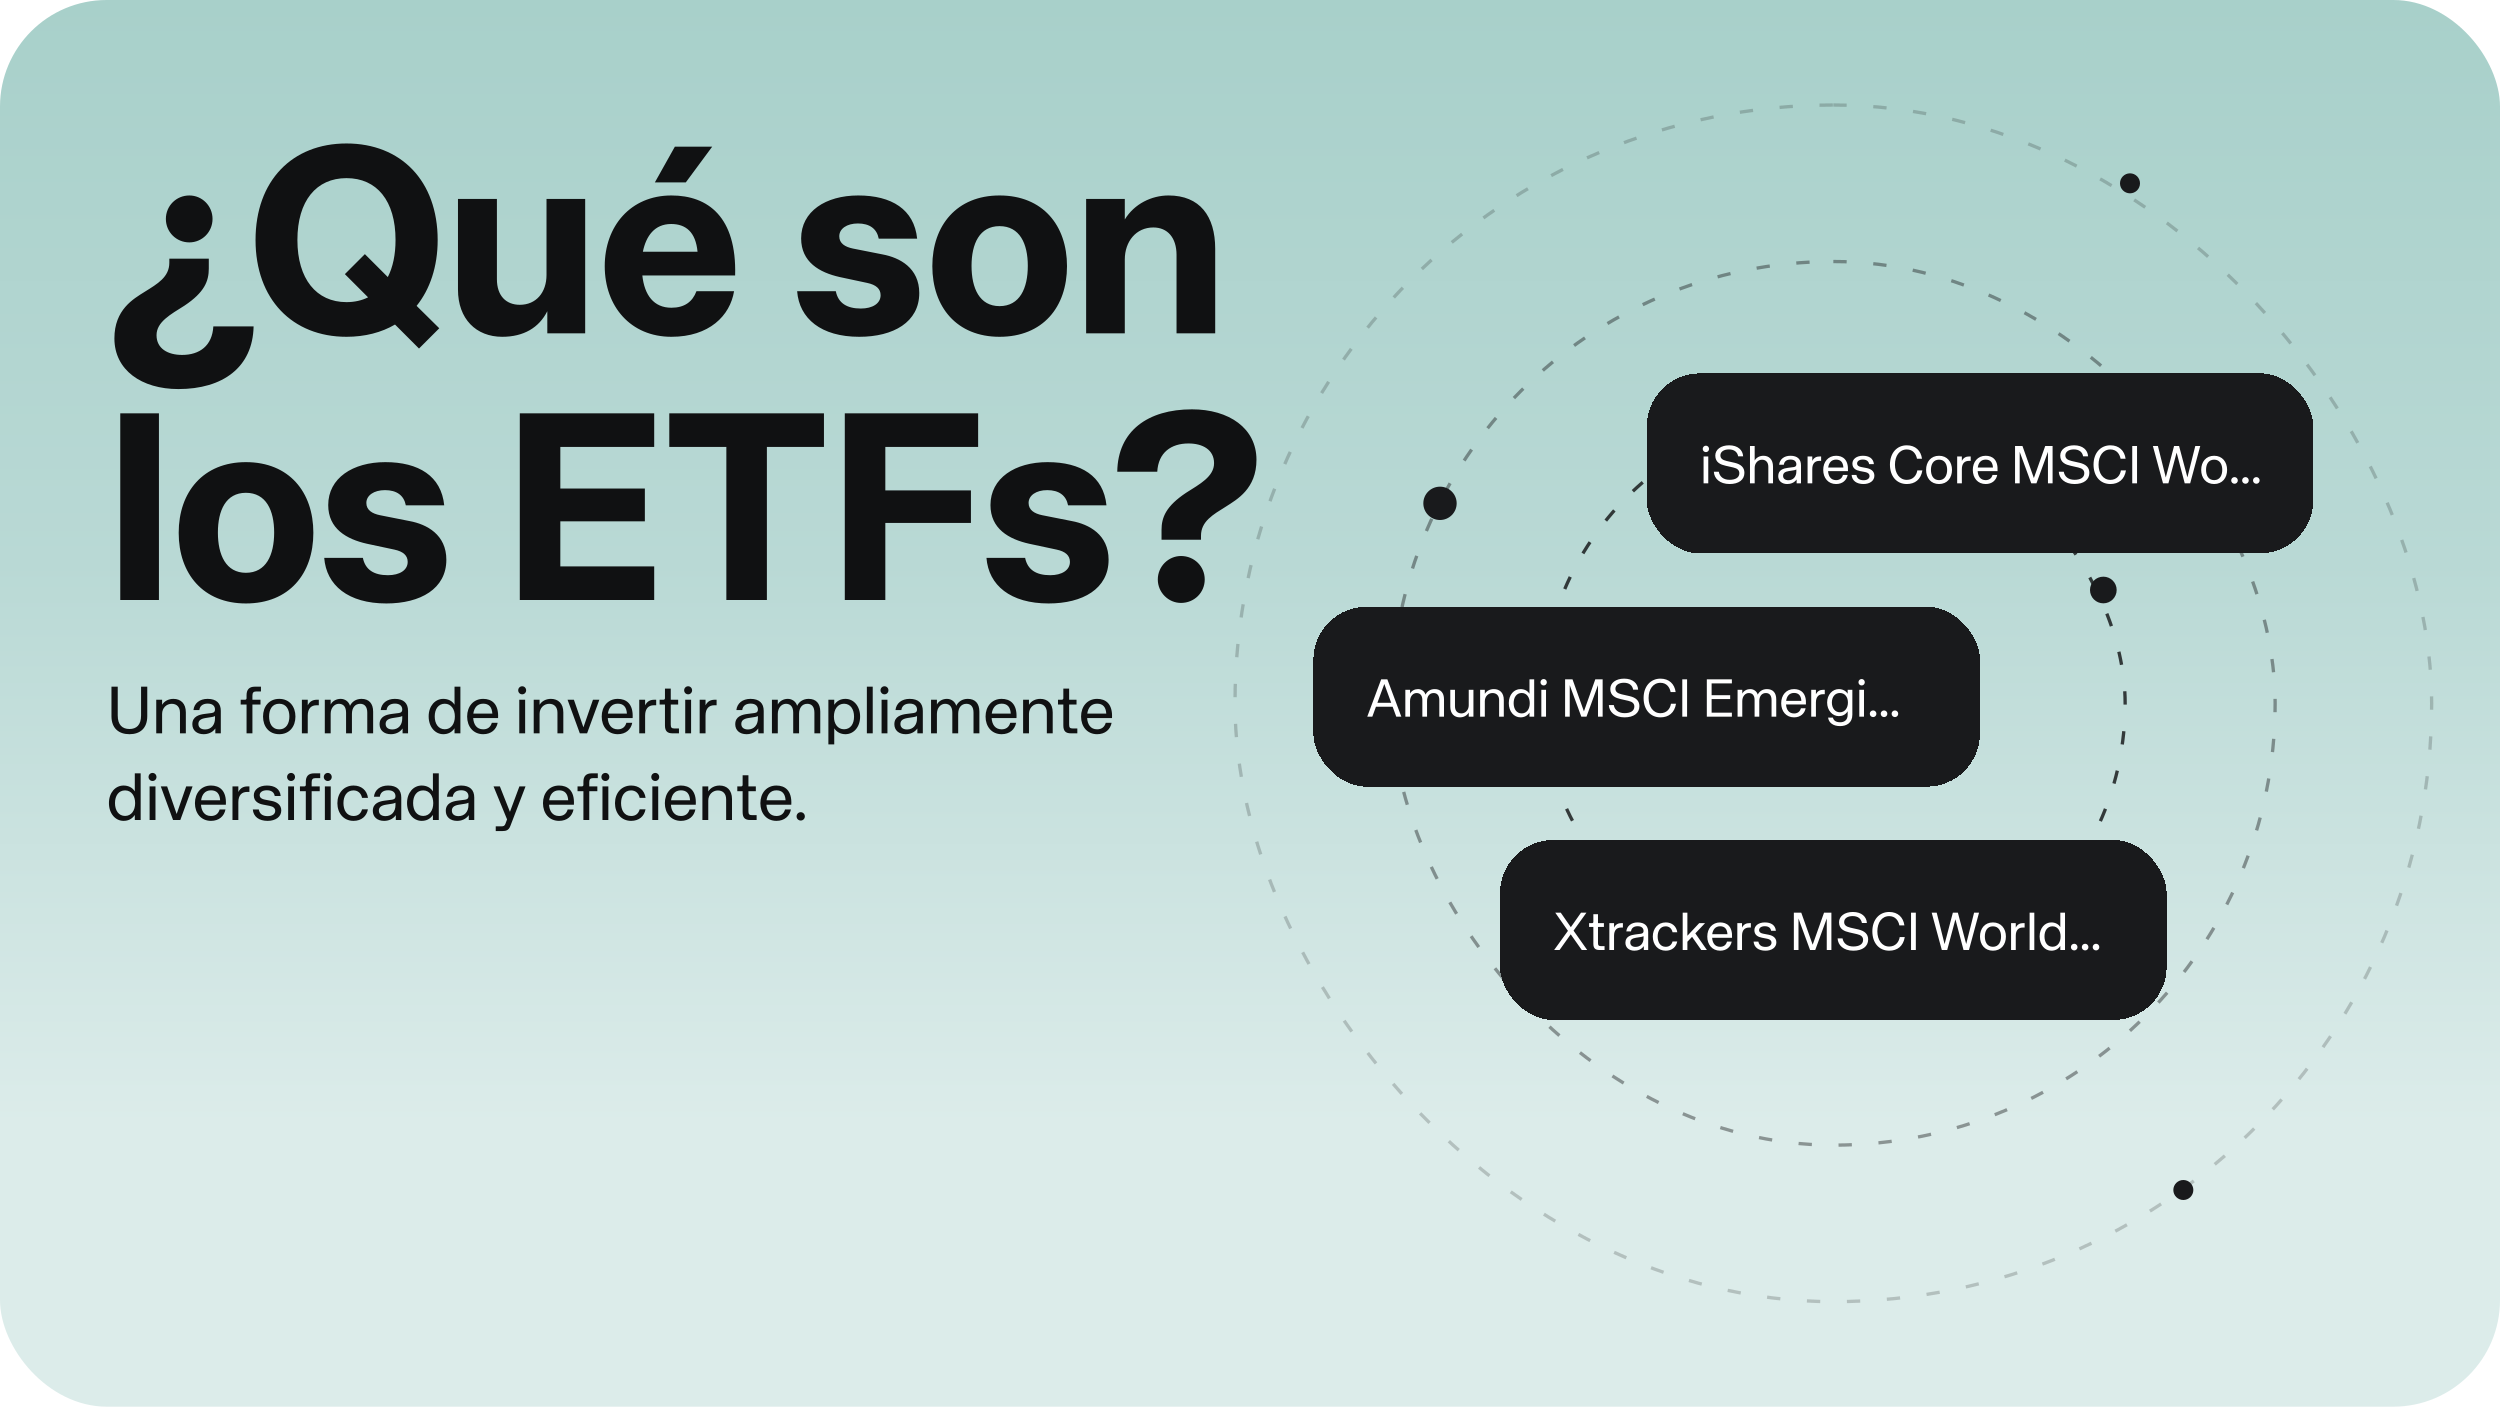
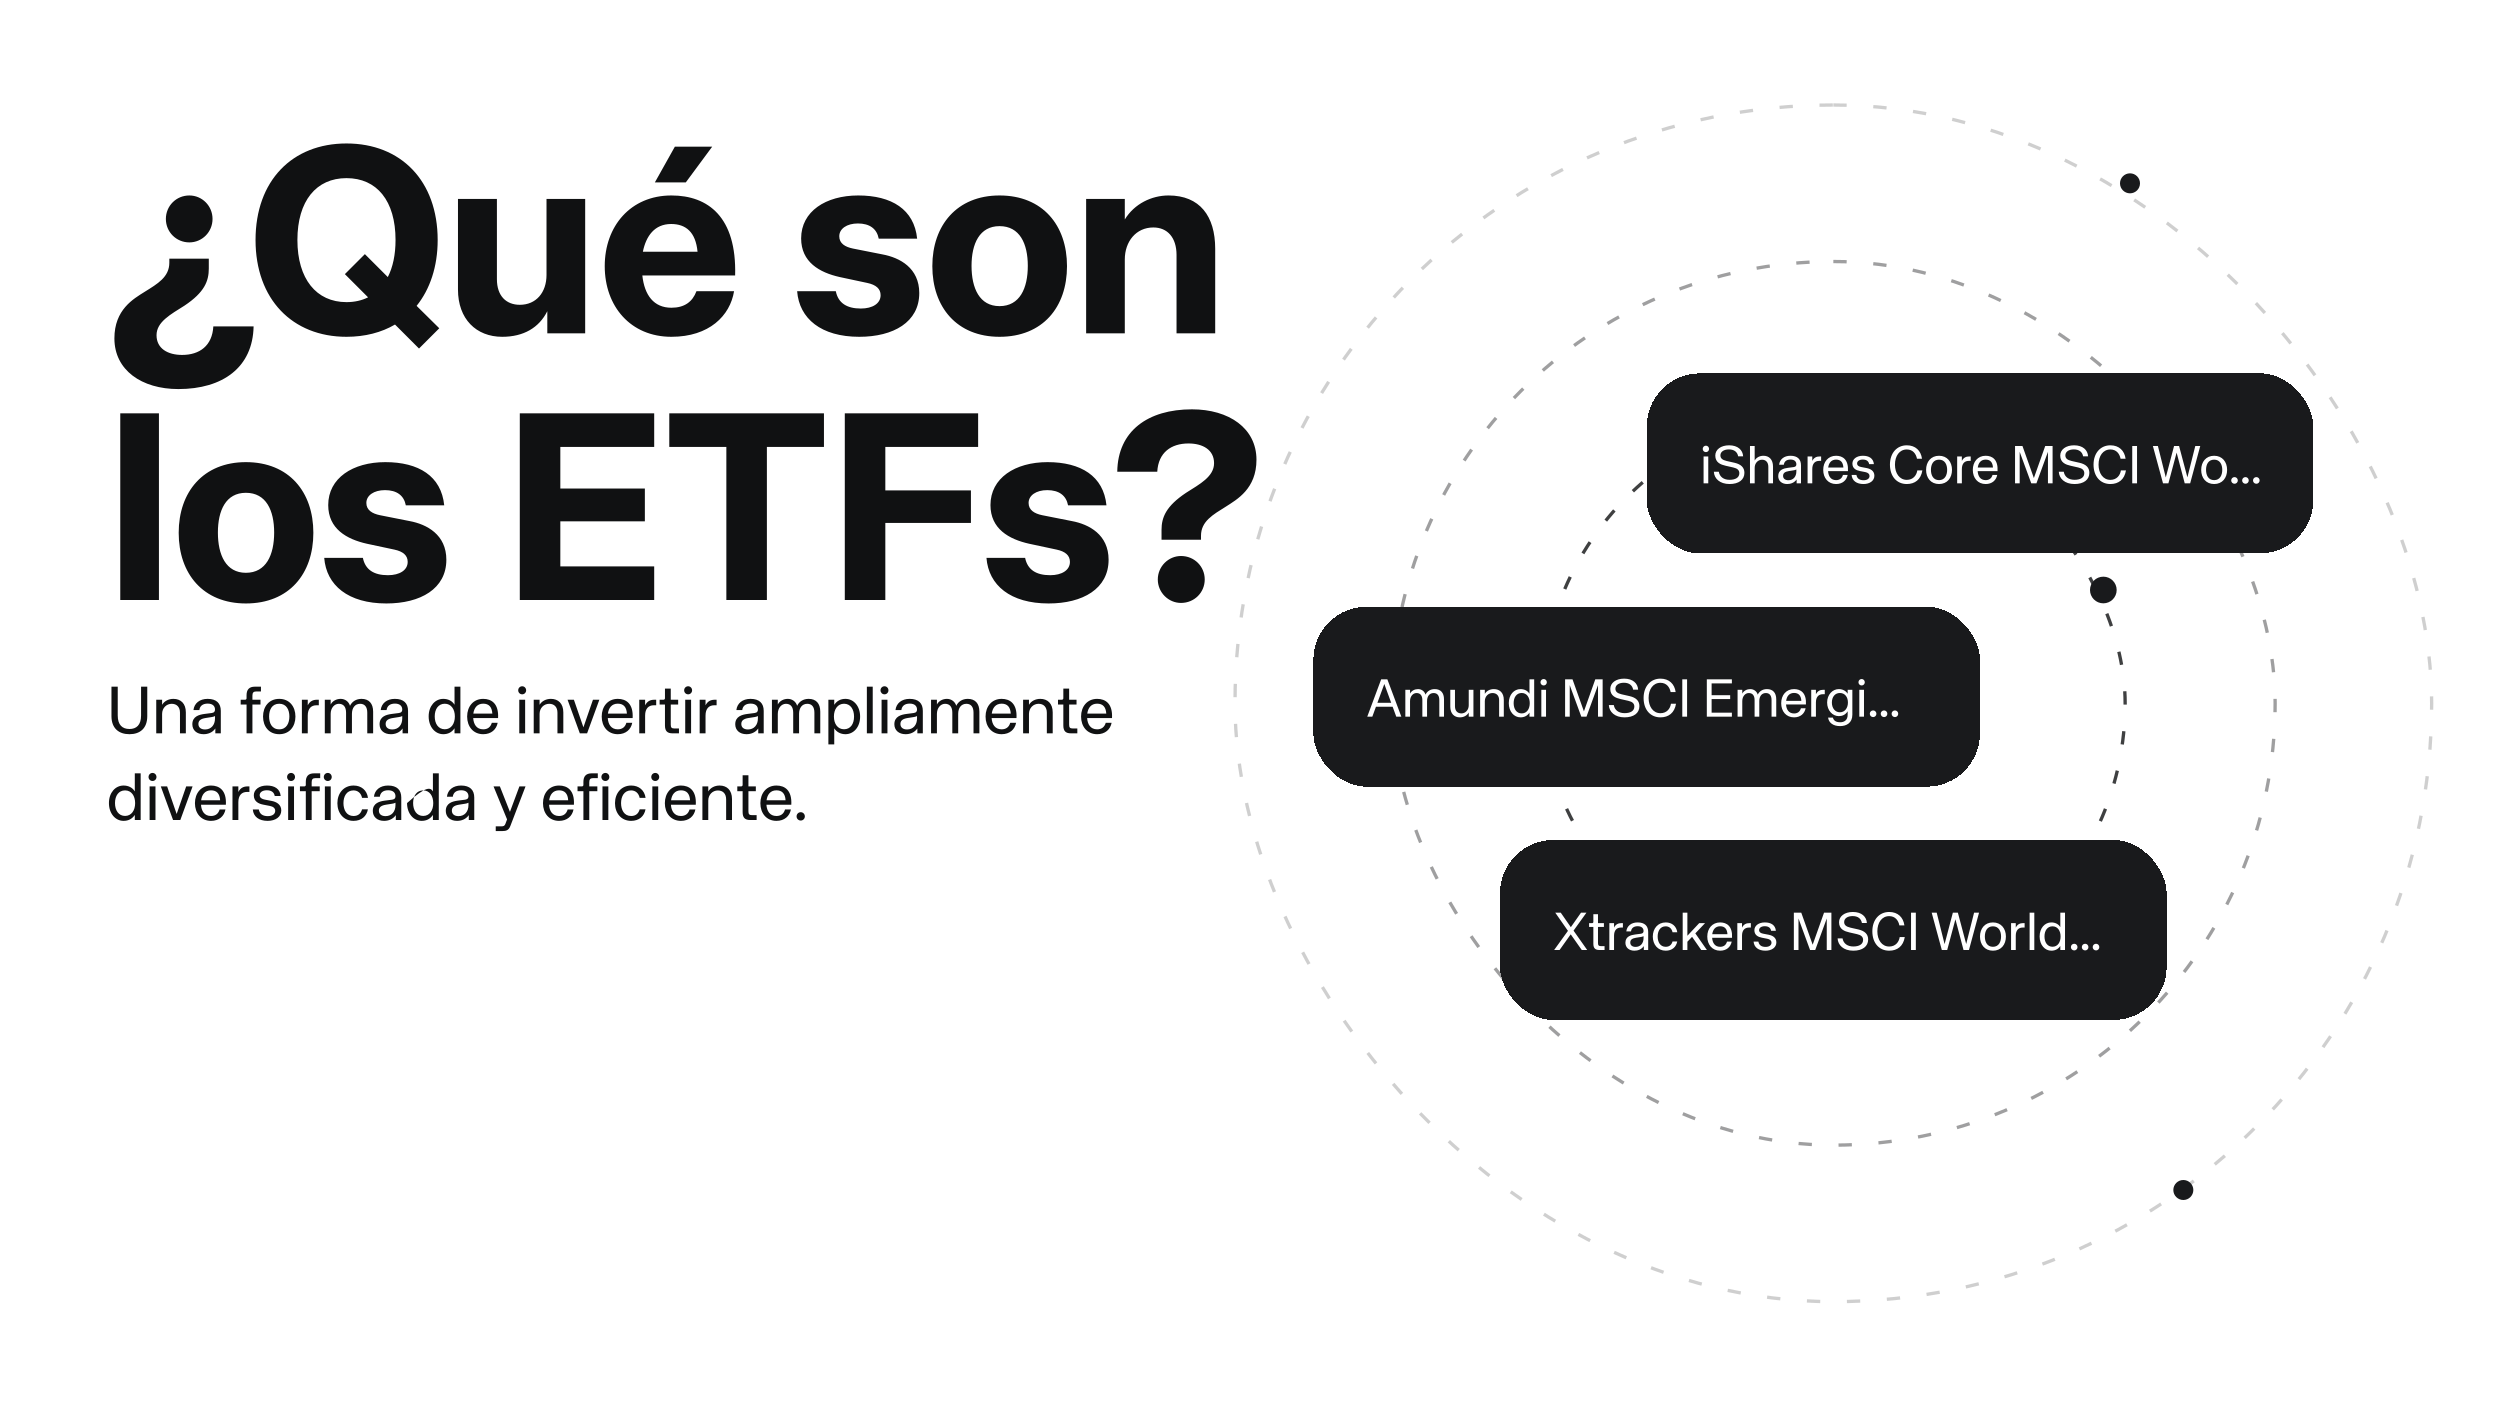
<svg xmlns="http://www.w3.org/2000/svg" width="750" height="422" viewBox="0 0 750 422" fill="none">
-   <rect width="750" height="422" rx="32" fill="url(#paint0_linear_346_12560)" />
  <path d="M53.52 116.72C42.48 116.72 34.32 111.04 34.32 101.52C34.32 92.88 40 89.68 43.44 87.52C47.28 85.12 50.8 83.12 50.8 78.8V77.6H62.64V80.56C62.64 84.32 61.36 87.68 55.36 91.68C51.2 94.32 46.96 96.56 46.96 100.56C46.96 104.56 50.32 106.48 54.64 106.48C59.84 106.48 63.68 103.76 64 97.92H76.08C75.84 110.24 66.8 116.72 53.52 116.72ZM56.8 72.72C52.88 72.72 49.76 69.6 49.76 65.68C49.76 61.76 52.88 58.64 56.8 58.64C60.64 58.64 63.76 61.76 63.76 65.68C63.76 69.6 60.64 72.72 56.8 72.72ZM103.942 101.04C87.702 101.04 76.662 89.76 76.662 72C76.662 54.16 87.702 43.04 103.942 43.04C120.262 43.04 131.302 54.24 131.302 72C131.302 80 128.982 86.8 124.982 91.76L131.782 98.48L125.702 104.56L118.502 97.36C114.422 99.76 109.462 101.04 103.942 101.04ZM103.942 90.64C106.342 90.64 108.502 90.16 110.422 89.2L103.462 82.24L109.462 76.24L116.342 83.12C117.862 80.16 118.662 76.4 118.662 72C118.662 60.24 113.062 53.44 103.942 53.44C94.902 53.44 89.222 60.24 89.222 72C89.222 83.68 94.902 90.64 103.942 90.64ZM150.673 101.04C142.833 101.04 137.393 95.68 137.393 86.88V59.68H149.073V83.76C149.073 88.8 151.873 91.44 155.953 91.44C160.833 91.44 163.953 87.76 163.953 82.48V59.68H175.553V100H164.193V93.36C161.713 98.32 157.073 101.04 150.673 101.04ZM201.42 101.04C189.18 101.04 181.42 91.92 181.42 79.84C181.42 67.84 189.18 58.64 201.42 58.64C212.46 58.64 221.02 65.12 220.54 82.64H192.7C193.34 88.56 196.14 92.32 201.42 92.32C205.34 92.32 207.74 90.56 208.94 87.36H220.22C219.02 94.72 212.78 101.04 201.42 101.04ZM209.26 75.52C208.7 69.6 205.74 67.2 201.34 67.2C196.38 67.2 193.82 70.8 192.86 75.52H209.26ZM196.46 54.72L202.46 44H213.66L205.74 54.72H196.46ZM257.781 101.04C246.341 101.04 239.781 95.6 239.141 87.36H250.741C251.461 90.96 254.101 92.56 258.261 92.56C261.781 92.56 264.181 91.04 264.181 88.56C264.181 86.64 262.821 85.44 260.181 84.88L251.941 83.12C245.861 81.76 240.341 78.64 240.341 71.52C240.341 63.44 247.701 58.64 257.461 58.64C267.461 58.64 274.261 62.8 275.141 71.6H263.621C263.061 68.64 260.901 67.04 257.381 67.04C254.021 67.04 251.781 68.64 251.781 70.88C251.781 73.04 253.541 74.08 255.861 74.56L264.741 76.32C269.941 77.28 275.781 80.4 275.781 87.92C275.781 96.64 268.021 101.04 257.781 101.04ZM299.861 101.04C287.061 101.04 279.701 92.16 279.701 79.84C279.701 67.6 287.061 58.64 299.861 58.64C312.821 58.64 320.101 67.6 320.101 79.84C320.101 92.16 312.821 101.04 299.861 101.04ZM299.861 91.84C305.941 91.84 308.341 86.48 308.341 79.76C308.341 73.12 305.941 67.84 299.861 67.84C293.861 67.84 291.461 73.12 291.461 79.76C291.461 86.48 293.861 91.84 299.861 91.84ZM325.84 100V59.68H337.44V65.84C340.32 61.12 345.52 58.64 350.56 58.64C359.92 58.64 364.56 64.8 364.56 74.64V100H352.96V76.48C352.96 71.28 350.24 68.24 346 68.24C340.8 68.24 337.44 72.48 337.44 77.84V100H325.84ZM36.08 180V124H47.68V180H36.08ZM73.767 181.04C60.968 181.04 53.608 172.16 53.608 159.84C53.608 147.6 60.968 138.64 73.767 138.64C86.728 138.64 94.007 147.6 94.007 159.84C94.007 172.16 86.728 181.04 73.767 181.04ZM73.767 171.84C79.847 171.84 82.248 166.48 82.248 159.76C82.248 153.12 79.847 147.84 73.767 147.84C67.767 147.84 65.368 153.12 65.368 159.76C65.368 166.48 67.767 171.84 73.767 171.84ZM115.906 181.04C104.466 181.04 97.906 175.6 97.266 167.36H108.866C109.586 170.96 112.226 172.56 116.386 172.56C119.906 172.56 122.306 171.04 122.306 168.56C122.306 166.64 120.946 165.44 118.306 164.88L110.066 163.12C103.986 161.76 98.466 158.64 98.466 151.52C98.466 143.44 105.826 138.64 115.586 138.64C125.586 138.64 132.386 142.8 133.266 151.6H121.746C121.186 148.64 119.026 147.04 115.506 147.04C112.146 147.04 109.906 148.64 109.906 150.88C109.906 153.04 111.666 154.08 113.986 154.56L122.866 156.32C128.066 157.28 133.906 160.4 133.906 167.92C133.906 176.64 126.146 181.04 115.906 181.04ZM155.939 180V124H196.259V134.08H168.099V146.56H193.459V156.4H168.099V169.92H196.259V180H155.939ZM217.906 180V134.08H200.786V124H247.186V134.08H230.066V180H217.906ZM253.439 180V124H293.439V134.08H265.599V147.12H291.279V156.88H265.599V180H253.439ZM314.578 181.04C303.138 181.04 296.578 175.6 295.938 167.36H307.538C308.258 170.96 310.898 172.56 315.058 172.56C318.578 172.56 320.978 171.04 320.978 168.56C320.978 166.64 319.618 165.44 316.978 164.88L308.738 163.12C302.658 161.76 297.138 158.64 297.138 151.52C297.138 143.44 304.498 138.64 314.258 138.64C324.258 138.64 331.058 142.8 331.938 151.6H320.418C319.858 148.64 317.698 147.04 314.178 147.04C310.818 147.04 308.578 148.64 308.578 150.88C308.578 153.04 310.338 154.08 312.658 154.56L321.538 156.32C326.738 157.28 332.578 160.4 332.578 167.92C332.578 176.64 324.818 181.04 314.578 181.04ZM348.459 158.96C348.459 155.2 349.819 151.84 355.819 147.84C359.979 145.2 364.219 142.96 364.219 138.96C364.219 134.96 360.859 133.04 356.539 133.04C351.339 133.04 347.499 135.76 347.179 141.52H335.179C335.339 129.28 344.379 122.8 357.579 122.8C368.699 122.8 376.939 128.48 376.939 137.92C376.939 146.64 371.099 149.84 367.739 152C363.899 154.4 360.299 156.4 360.299 160.72V161.92H348.459V158.96ZM354.299 180.88C350.539 180.88 347.339 177.76 347.339 173.84C347.339 169.92 350.539 166.8 354.299 166.8C358.299 166.8 361.419 169.92 361.419 173.84C361.419 177.76 358.299 180.88 354.299 180.88Z" fill="#101112" />
-   <path d="M38.84 220.26C35.64 220.26 33.44 218.5 33.44 214.84V206H35.32V214.64C35.32 217.52 36.74 218.7 38.84 218.7C40.92 218.7 42.32 217.52 42.32 214.64V206H44.18V214.84C44.18 218.5 42.02 220.26 38.84 220.26ZM46.873 220V209.92H48.633V211.44C49.293 210.32 50.573 209.66 52.033 209.66C54.213 209.66 55.753 211.04 55.753 213.72V220H53.993V213.82C53.993 212.06 52.993 211.14 51.513 211.14C49.933 211.14 48.633 212.4 48.633 214.18V220H46.873ZM61.081 220.26C59.021 220.26 57.701 219.06 57.701 217.28C57.701 214.92 59.721 214.4 61.361 214.18L63.541 213.9C64.341 213.78 64.501 213.32 64.501 212.86C64.501 211.88 63.841 211.08 62.321 211.08C60.821 211.08 59.961 211.78 59.801 213.02H58.041C58.261 211 59.881 209.66 62.281 209.66C64.961 209.66 66.241 211 66.241 213.26V220H64.601V218.54C63.721 219.82 62.321 220.26 61.081 220.26ZM61.521 218.84C63.321 218.84 64.501 217.52 64.501 215.54V214.82C64.161 215 63.821 215.06 63.481 215.12L61.701 215.4C60.181 215.64 59.521 216.18 59.521 217.2C59.521 218.24 60.301 218.84 61.521 218.84ZM73.966 220V211.36H72.206V209.92H73.526C73.786 209.92 73.966 209.74 73.966 209.48V208.6C73.966 206.92 74.706 206 76.466 206H78.286V207.44H76.826C76.026 207.44 75.726 207.84 75.726 208.68V209.92H78.146V211.36H75.726V220H73.966ZM83.77 220.26C80.71 220.26 78.91 217.98 78.91 214.96C78.91 211.96 80.71 209.66 83.77 209.66C86.831 209.66 88.63 211.96 88.63 214.96C88.63 217.98 86.831 220.26 83.77 220.26ZM83.77 218.8C85.971 218.8 86.811 216.92 86.811 214.94C86.811 212.98 85.971 211.12 83.77 211.12C81.55 211.12 80.731 212.98 80.731 214.94C80.731 216.92 81.55 218.8 83.77 218.8ZM90.565 220V209.92H92.325V211.6C92.945 210.36 93.905 209.92 95.085 209.92H95.645V211.58H94.945C93.345 211.58 92.325 212.58 92.325 214.66V220H90.565ZM97.44 220V209.92H99.2V211.36C99.76 210.24 101 209.66 102.2 209.66C103.52 209.66 104.64 210.48 105 211.74C105.58 210.52 106.78 209.66 108.46 209.66C110.66 209.66 111.94 211.02 111.94 213.5V220H110.18V213.8C110.18 212.04 109.4 211.14 108.04 211.14C106.48 211.14 105.58 212.38 105.58 214.16V220H103.82V213.8C103.82 212.04 103.02 211.14 101.64 211.14C100.32 211.14 99.2 212.38 99.2 214.16V220H97.44ZM117.253 220.26C115.193 220.26 113.873 219.06 113.873 217.28C113.873 214.92 115.893 214.4 117.533 214.18L119.713 213.9C120.513 213.78 120.673 213.32 120.673 212.86C120.673 211.88 120.013 211.08 118.493 211.08C116.993 211.08 116.133 211.78 115.973 213.02H114.213C114.433 211 116.053 209.66 118.453 209.66C121.133 209.66 122.413 211 122.413 213.26V220H120.773V218.54C119.893 219.82 118.493 220.26 117.253 220.26ZM117.693 218.84C119.493 218.84 120.673 217.52 120.673 215.54V214.82C120.333 215 119.993 215.06 119.653 215.12L117.873 215.4C116.353 215.64 115.693 216.18 115.693 217.2C115.693 218.24 116.473 218.84 117.693 218.84ZM132.978 220.26C130.558 220.26 128.598 218.1 128.598 214.92C128.598 211.76 130.558 209.66 132.978 209.66C134.418 209.66 135.658 210.26 136.358 211.42V206H138.118V220H136.358V218.48C135.558 219.68 134.418 220.26 132.978 220.26ZM133.438 218.78C135.338 218.78 136.458 217.14 136.458 214.94C136.458 212.76 135.338 211.12 133.438 211.12C131.518 211.12 130.418 212.72 130.418 214.92C130.418 217.14 131.518 218.78 133.438 218.78ZM144.961 220.26C142.001 220.26 140.141 218 140.141 214.96C140.141 211.94 142.001 209.66 144.961 209.66C147.461 209.66 149.661 211.08 149.421 215.42H141.961C142.081 217.26 142.941 218.8 144.961 218.8C146.301 218.8 147.181 218.12 147.541 216.84H149.301C148.921 218.84 147.381 220.26 144.961 220.26ZM147.701 214.08C147.581 212.06 146.641 211.1 144.961 211.1C143.121 211.1 142.221 212.42 142.001 214.08H147.701ZM155.781 220V209.92H157.541V220H155.781ZM156.661 208.3C155.981 208.3 155.461 207.76 155.461 207.1C155.461 206.42 155.981 205.88 156.661 205.88C157.321 205.88 157.841 206.42 157.841 207.1C157.841 207.76 157.321 208.3 156.661 208.3ZM160.115 220V209.92H161.875V211.44C162.535 210.32 163.815 209.66 165.275 209.66C167.455 209.66 168.995 211.04 168.995 213.72V220H167.235V213.82C167.235 212.06 166.235 211.14 164.755 211.14C163.175 211.14 161.875 212.4 161.875 214.18V220H160.115ZM173.948 220L170.268 209.92H172.168L175.028 218.2L177.888 209.92H179.808L176.128 220H173.948ZM185.332 220.26C182.372 220.26 180.512 218 180.512 214.96C180.512 211.94 182.372 209.66 185.332 209.66C187.832 209.66 190.032 211.08 189.792 215.42H182.332C182.452 217.26 183.312 218.8 185.332 218.8C186.672 218.8 187.552 218.12 187.912 216.84H189.672C189.292 218.84 187.752 220.26 185.332 220.26ZM188.072 214.08C187.952 212.06 187.012 211.1 185.332 211.1C183.492 211.1 182.592 212.42 182.372 214.08H188.072ZM191.776 220V209.92H193.536V211.6C194.156 210.36 195.116 209.92 196.296 209.92H196.856V211.58H196.156C194.556 211.58 193.536 212.58 193.536 214.66V220H191.776ZM201.748 220C200.208 220 199.488 219.34 199.488 217.64V211.36H197.888V209.92H199.028C199.308 209.92 199.488 209.74 199.488 209.48V206.58H201.228V209.92H203.448V211.36H201.228V217.38C201.228 218.24 201.468 218.54 202.268 218.54H203.688V220H201.748ZM205.567 220V209.92H207.327V220H205.567ZM206.447 208.3C205.767 208.3 205.247 207.76 205.247 207.1C205.247 206.42 205.767 205.88 206.447 205.88C207.107 205.88 207.627 206.42 207.627 207.1C207.627 207.76 207.107 208.3 206.447 208.3ZM209.901 220V209.92H211.661V211.6C212.281 210.36 213.241 209.92 214.421 209.92H214.981V211.58H214.281C212.681 211.58 211.661 212.58 211.661 214.66V220H209.901ZM223.953 220.26C221.893 220.26 220.573 219.06 220.573 217.28C220.573 214.92 222.593 214.4 224.233 214.18L226.413 213.9C227.213 213.78 227.373 213.32 227.373 212.86C227.373 211.88 226.713 211.08 225.193 211.08C223.693 211.08 222.833 211.78 222.673 213.02H220.913C221.132 211 222.752 209.66 225.153 209.66C227.833 209.66 229.113 211 229.113 213.26V220H227.473V218.54C226.593 219.82 225.193 220.26 223.953 220.26ZM224.393 218.84C226.193 218.84 227.373 217.52 227.373 215.54V214.82C227.033 215 226.693 215.06 226.353 215.12L224.573 215.4C223.053 215.64 222.393 216.18 222.393 217.2C222.393 218.24 223.173 218.84 224.393 218.84ZM231.58 220V209.92H233.34V211.36C233.9 210.24 235.14 209.66 236.34 209.66C237.66 209.66 238.78 210.48 239.14 211.74C239.72 210.52 240.92 209.66 242.6 209.66C244.8 209.66 246.08 211.02 246.08 213.5V220H244.32V213.8C244.32 212.04 243.54 211.14 242.18 211.14C240.62 211.14 239.72 212.38 239.72 214.16V220H237.96V213.8C237.96 212.04 237.16 211.14 235.78 211.14C234.46 211.14 233.34 212.38 233.34 214.16V220H231.58ZM248.514 223.32V209.92H250.274V211.44C251.094 210.22 252.234 209.66 253.634 209.66C256.094 209.66 258.034 211.82 258.034 214.98C258.034 218.14 256.094 220.26 253.634 220.26C252.234 220.26 250.994 219.64 250.274 218.5V223.32H248.514ZM253.214 218.78C255.134 218.78 256.214 217.2 256.214 214.98C256.214 212.78 255.134 211.12 253.214 211.12C251.314 211.12 250.174 212.78 250.174 214.96C250.174 217.16 251.314 218.78 253.214 218.78ZM260.059 220V206H261.819V220H260.059ZM264.473 220V209.92H266.233V220H264.473ZM265.353 208.3C264.673 208.3 264.153 207.76 264.153 207.1C264.153 206.42 264.673 205.88 265.353 205.88C266.013 205.88 266.533 206.42 266.533 207.1C266.533 207.76 266.013 208.3 265.353 208.3ZM271.687 220.26C269.627 220.26 268.307 219.06 268.307 217.28C268.307 214.92 270.327 214.4 271.967 214.18L274.147 213.9C274.947 213.78 275.107 213.32 275.107 212.86C275.107 211.88 274.447 211.08 272.927 211.08C271.427 211.08 270.567 211.78 270.407 213.02H268.647C268.867 211 270.487 209.66 272.887 209.66C275.567 209.66 276.847 211 276.847 213.26V220H275.207V218.54C274.327 219.82 272.927 220.26 271.687 220.26ZM272.127 218.84C273.927 218.84 275.107 217.52 275.107 215.54V214.82C274.767 215 274.427 215.06 274.087 215.12L272.307 215.4C270.787 215.64 270.127 216.18 270.127 217.2C270.127 218.24 270.907 218.84 272.127 218.84ZM279.315 220V209.92H281.075V211.36C281.635 210.24 282.875 209.66 284.075 209.66C285.395 209.66 286.515 210.48 286.875 211.74C287.455 210.52 288.655 209.66 290.335 209.66C292.535 209.66 293.815 211.02 293.815 213.5V220H292.055V213.8C292.055 212.04 291.275 211.14 289.915 211.14C288.355 211.14 287.455 212.38 287.455 214.16V220H285.695V213.8C285.695 212.04 284.895 211.14 283.515 211.14C282.195 211.14 281.075 212.38 281.075 214.16V220H279.315ZM300.488 220.26C297.528 220.26 295.668 218 295.668 214.96C295.668 211.94 297.528 209.66 300.488 209.66C302.988 209.66 305.188 211.08 304.948 215.42H297.488C297.608 217.26 298.468 218.8 300.488 218.8C301.828 218.8 302.708 218.12 303.068 216.84H304.828C304.448 218.84 302.908 220.26 300.488 220.26ZM303.228 214.08C303.108 212.06 302.168 211.1 300.488 211.1C298.648 211.1 297.748 212.42 297.528 214.08H303.228ZM306.932 220V209.92H308.692V211.44C309.352 210.32 310.632 209.66 312.092 209.66C314.272 209.66 315.812 211.04 315.812 213.72V220H314.052V213.82C314.052 212.06 313.052 211.14 311.572 211.14C309.992 211.14 308.692 212.4 308.692 214.18V220H306.932ZM321.26 220C319.72 220 319 219.34 319 217.64V211.36H317.4V209.92H318.54C318.82 209.92 319 209.74 319 209.48V206.58H320.74V209.92H322.96V211.36H320.74V217.38C320.74 218.24 320.98 218.54 321.78 218.54H323.2V220H321.26ZM329.141 220.26C326.181 220.26 324.321 218 324.321 214.96C324.321 211.94 326.181 209.66 329.141 209.66C331.641 209.66 333.841 211.08 333.601 215.42H326.141C326.261 217.26 327.121 218.8 329.141 218.8C330.481 218.8 331.361 218.12 331.721 216.84H333.481C333.101 218.84 331.561 220.26 329.141 220.26ZM331.881 214.08C331.761 212.06 330.821 211.1 329.141 211.1C327.301 211.1 326.401 212.42 326.181 214.08H331.881ZM37.06 246.26C34.64 246.26 32.68 244.1 32.68 240.92C32.68 237.76 34.64 235.66 37.06 235.66C38.5 235.66 39.74 236.26 40.44 237.42V232H42.2V246H40.44V244.48C39.64 245.68 38.5 246.26 37.06 246.26ZM37.52 244.78C39.42 244.78 40.54 243.14 40.54 240.94C40.54 238.76 39.42 237.12 37.52 237.12C35.6 237.12 34.5 238.72 34.5 240.92C34.5 243.14 35.6 244.78 37.52 244.78ZM44.883 246V235.92H46.643V246H44.883ZM45.763 234.3C45.083 234.3 44.563 233.76 44.563 233.1C44.563 232.42 45.083 231.88 45.763 231.88C46.423 231.88 46.943 232.42 46.943 233.1C46.943 233.76 46.423 234.3 45.763 234.3ZM51.917 246L48.237 235.92H50.137L52.997 244.2L55.857 235.92H57.777L54.097 246H51.917ZM63.301 246.26C60.341 246.26 58.481 244 58.481 240.96C58.481 237.94 60.341 235.66 63.301 235.66C65.801 235.66 68.001 237.08 67.761 241.42H60.301C60.421 243.26 61.281 244.8 63.301 244.8C64.641 244.8 65.521 244.12 65.881 242.84H67.641C67.261 244.84 65.721 246.26 63.301 246.26ZM66.041 240.08C65.921 238.06 64.981 237.1 63.301 237.1C61.461 237.1 60.561 238.42 60.341 240.08H66.041ZM69.744 246V235.92H71.504V237.6C72.124 236.36 73.084 235.92 74.264 235.92H74.824V237.58H74.124C72.524 237.58 71.504 238.58 71.504 240.66V246H69.744ZM80.303 246.26C77.663 246.26 76.023 245 75.843 242.84H77.643C77.883 244.18 78.783 244.84 80.343 244.84C81.703 244.84 82.563 244.22 82.563 243.24C82.563 242.5 82.003 241.98 80.963 241.78L79.003 241.4C77.543 241.12 76.143 240.44 76.143 238.58C76.143 236.92 77.703 235.66 80.063 235.66C82.343 235.66 84.003 236.62 84.203 238.8H82.423C82.223 237.68 81.403 237.08 80.043 237.08C78.763 237.08 77.903 237.68 77.903 238.54C77.903 239.36 78.603 239.72 79.423 239.88L81.503 240.28C82.943 240.56 84.383 241.34 84.383 243.14C84.383 245.02 82.703 246.26 80.303 246.26ZM86.445 246V235.92H88.206V246H86.445ZM87.326 234.3C86.645 234.3 86.126 233.76 86.126 233.1C86.126 232.42 86.645 231.88 87.326 231.88C87.986 231.88 88.505 232.42 88.505 233.1C88.505 233.76 87.986 234.3 87.326 234.3ZM91.74 246V237.36H89.98V235.92H91.299C91.559 235.92 91.74 235.74 91.74 235.48V234.6C91.74 232.92 92.48 232 94.24 232H96.059V233.44H94.6C93.799 233.44 93.499 233.84 93.499 234.68V235.92H95.919V237.36H93.499V246H91.74ZM97.46 246V235.92H99.219V246H97.46ZM98.34 234.3C97.659 234.3 97.139 233.76 97.139 233.1C97.139 232.42 97.659 231.88 98.34 231.88C98.999 231.88 99.519 232.42 99.519 233.1C99.519 233.76 98.999 234.3 98.34 234.3ZM106.055 246.26C103.115 246.26 101.215 243.98 101.215 240.96C101.215 237.96 103.115 235.66 106.075 235.66C108.395 235.66 110.075 237.06 110.395 239.36H108.615C108.335 237.96 107.355 237.12 106.055 237.12C103.955 237.12 103.035 238.94 103.035 240.94C103.035 242.96 103.955 244.8 106.055 244.8C107.375 244.8 108.255 244.12 108.615 242.8H110.375C109.995 244.86 108.455 246.26 106.055 246.26ZM115.222 246.26C113.162 246.26 111.842 245.06 111.842 243.28C111.842 240.92 113.862 240.4 115.502 240.18L117.682 239.9C118.482 239.78 118.642 239.32 118.642 238.86C118.642 237.88 117.982 237.08 116.462 237.08C114.962 237.08 114.102 237.78 113.942 239.02H112.182C112.402 237 114.022 235.66 116.422 235.66C119.102 235.66 120.382 237 120.382 239.26V246H118.742V244.54C117.862 245.82 116.462 246.26 115.222 246.26ZM115.662 244.84C117.462 244.84 118.642 243.52 118.642 241.54V240.82C118.302 241 117.962 241.06 117.622 241.12L115.842 241.4C114.322 241.64 113.662 242.18 113.662 243.2C113.662 244.24 114.442 244.84 115.662 244.84ZM126.494 246.26C124.074 246.26 122.114 244.1 122.114 240.92C122.114 237.76 124.074 235.66 126.494 235.66C127.934 235.66 129.174 236.26 129.874 237.42V232H131.634V246H129.874V244.48C129.074 245.68 127.934 246.26 126.494 246.26ZM126.954 244.78C128.854 244.78 129.974 243.14 129.974 240.94C129.974 238.76 128.854 237.12 126.954 237.12C125.034 237.12 123.934 238.72 123.934 240.92C123.934 243.14 125.034 244.78 126.954 244.78ZM137.117 246.26C135.057 246.26 133.737 245.06 133.737 243.28C133.737 240.92 135.757 240.4 137.397 240.18L139.577 239.9C140.377 239.78 140.537 239.32 140.537 238.86C140.537 237.88 139.877 237.08 138.357 237.08C136.857 237.08 135.997 237.78 135.837 239.02H134.077C134.297 237 135.917 235.66 138.317 235.66C140.997 235.66 142.277 237 142.277 239.26V246H140.637V244.54C139.757 245.82 138.357 246.26 137.117 246.26ZM137.557 244.84C139.357 244.84 140.537 243.52 140.537 241.54V240.82C140.197 241 139.857 241.06 139.517 241.12L137.737 241.4C136.217 241.64 135.557 242.18 135.557 243.2C135.557 244.24 136.337 244.84 137.557 244.84ZM148.721 249.32V247.9H150.461C151.081 247.9 151.381 247.76 151.621 247.16L152.121 245.82L148.061 235.92H149.961L152.981 243.56L155.821 235.92H157.661L153.121 247.76C152.641 249.06 151.881 249.32 150.701 249.32H148.721ZM167.715 246.26C164.755 246.26 162.895 244 162.895 240.96C162.895 237.94 164.755 235.66 167.715 235.66C170.215 235.66 172.415 237.08 172.175 241.42H164.715C164.835 243.26 165.695 244.8 167.715 244.8C169.055 244.8 169.935 244.12 170.295 242.84H172.055C171.675 244.84 170.135 246.26 167.715 246.26ZM170.455 240.08C170.335 238.06 169.395 237.1 167.715 237.1C165.875 237.1 164.975 238.42 164.755 240.08H170.455ZM175.021 246V237.36H173.261V235.92H174.581C174.841 235.92 175.021 235.74 175.021 235.48V234.6C175.021 232.92 175.761 232 177.521 232H179.341V233.44H177.881C177.081 233.44 176.781 233.84 176.781 234.68V235.92H179.201V237.36H176.781V246H175.021ZM180.741 246V235.92H182.501V246H180.741ZM181.621 234.3C180.941 234.3 180.421 233.76 180.421 233.1C180.421 232.42 180.941 231.88 181.621 231.88C182.281 231.88 182.801 232.42 182.801 233.1C182.801 233.76 182.281 234.3 181.621 234.3ZM189.336 246.26C186.396 246.26 184.496 243.98 184.496 240.96C184.496 237.96 186.396 235.66 189.356 235.66C191.676 235.66 193.356 237.06 193.676 239.36H191.896C191.616 237.96 190.636 237.12 189.336 237.12C187.236 237.12 186.316 238.94 186.316 240.94C186.316 242.96 187.236 244.8 189.336 244.8C190.656 244.8 191.536 244.12 191.896 242.8H193.656C193.276 244.86 191.736 246.26 189.336 246.26ZM195.703 246V235.92H197.463V246H195.703ZM196.583 234.3C195.903 234.3 195.383 233.76 195.383 233.1C195.383 232.42 195.903 231.88 196.583 231.88C197.243 231.88 197.763 232.42 197.763 233.1C197.763 233.76 197.243 234.3 196.583 234.3ZM204.277 246.26C201.317 246.26 199.457 244 199.457 240.96C199.457 237.94 201.317 235.66 204.277 235.66C206.777 235.66 208.977 237.08 208.737 241.42H201.277C201.397 243.26 202.257 244.8 204.277 244.8C205.617 244.8 206.497 244.12 206.857 242.84H208.617C208.237 244.84 206.697 246.26 204.277 246.26ZM207.017 240.08C206.897 238.06 205.957 237.1 204.277 237.1C202.437 237.1 201.537 238.42 201.317 240.08H207.017ZM210.721 246V235.92H212.481V237.44C213.141 236.32 214.421 235.66 215.881 235.66C218.061 235.66 219.601 237.04 219.601 239.72V246H217.841V239.82C217.841 238.06 216.841 237.14 215.361 237.14C213.781 237.14 212.481 238.4 212.481 240.18V246H210.721ZM225.049 246C223.509 246 222.789 245.34 222.789 243.64V237.36H221.189V235.92H222.329C222.609 235.92 222.789 235.74 222.789 235.48V232.58H224.529V235.92H226.749V237.36H224.529V243.38C224.529 244.24 224.769 244.54 225.569 244.54H226.989V246H225.049ZM232.93 246.26C229.97 246.26 228.11 244 228.11 240.96C228.11 237.94 229.97 235.66 232.93 235.66C235.43 235.66 237.63 237.08 237.39 241.42H229.93C230.05 243.26 230.91 244.8 232.93 244.8C234.27 244.8 235.15 244.12 235.51 242.84H237.27C236.89 244.84 235.35 246.26 232.93 246.26ZM235.67 240.08C235.55 238.06 234.61 237.1 232.93 237.1C231.09 237.1 230.19 238.42 229.97 240.08H235.67ZM240.233 246.16C239.513 246.16 238.973 245.6 238.973 244.92C238.973 244.22 239.513 243.66 240.233 243.66C240.913 243.66 241.453 244.22 241.453 244.92C241.453 245.6 240.913 246.16 240.233 246.16Z" fill="#101112" />
+   <path d="M38.84 220.26C35.64 220.26 33.44 218.5 33.44 214.84V206H35.32V214.64C35.32 217.52 36.74 218.7 38.84 218.7C40.92 218.7 42.32 217.52 42.32 214.64V206H44.18V214.84C44.18 218.5 42.02 220.26 38.84 220.26ZM46.873 220V209.92H48.633V211.44C49.293 210.32 50.573 209.66 52.033 209.66C54.213 209.66 55.753 211.04 55.753 213.72V220H53.993V213.82C53.993 212.06 52.993 211.14 51.513 211.14C49.933 211.14 48.633 212.4 48.633 214.18V220H46.873ZM61.081 220.26C59.021 220.26 57.701 219.06 57.701 217.28C57.701 214.92 59.721 214.4 61.361 214.18L63.541 213.9C64.341 213.78 64.501 213.32 64.501 212.86C64.501 211.88 63.841 211.08 62.321 211.08C60.821 211.08 59.961 211.78 59.801 213.02H58.041C58.261 211 59.881 209.66 62.281 209.66C64.961 209.66 66.241 211 66.241 213.26V220H64.601V218.54C63.721 219.82 62.321 220.26 61.081 220.26ZM61.521 218.84C63.321 218.84 64.501 217.52 64.501 215.54V214.82C64.161 215 63.821 215.06 63.481 215.12L61.701 215.4C60.181 215.64 59.521 216.18 59.521 217.2C59.521 218.24 60.301 218.84 61.521 218.84ZM73.966 220V211.36H72.206V209.92H73.526C73.786 209.92 73.966 209.74 73.966 209.48V208.6C73.966 206.92 74.706 206 76.466 206H78.286V207.44H76.826C76.026 207.44 75.726 207.84 75.726 208.68V209.92H78.146V211.36H75.726V220H73.966ZM83.77 220.26C80.71 220.26 78.91 217.98 78.91 214.96C78.91 211.96 80.71 209.66 83.77 209.66C86.831 209.66 88.63 211.96 88.63 214.96C88.63 217.98 86.831 220.26 83.77 220.26ZM83.77 218.8C85.971 218.8 86.811 216.92 86.811 214.94C86.811 212.98 85.971 211.12 83.77 211.12C81.55 211.12 80.731 212.98 80.731 214.94C80.731 216.92 81.55 218.8 83.77 218.8ZM90.565 220V209.92H92.325V211.6C92.945 210.36 93.905 209.92 95.085 209.92H95.645V211.58H94.945C93.345 211.58 92.325 212.58 92.325 214.66V220H90.565ZM97.44 220V209.92H99.2V211.36C99.76 210.24 101 209.66 102.2 209.66C103.52 209.66 104.64 210.48 105 211.74C105.58 210.52 106.78 209.66 108.46 209.66C110.66 209.66 111.94 211.02 111.94 213.5V220H110.18V213.8C110.18 212.04 109.4 211.14 108.04 211.14C106.48 211.14 105.58 212.38 105.58 214.16V220H103.82V213.8C103.82 212.04 103.02 211.14 101.64 211.14C100.32 211.14 99.2 212.38 99.2 214.16V220H97.44ZM117.253 220.26C115.193 220.26 113.873 219.06 113.873 217.28C113.873 214.92 115.893 214.4 117.533 214.18L119.713 213.9C120.513 213.78 120.673 213.32 120.673 212.86C120.673 211.88 120.013 211.08 118.493 211.08C116.993 211.08 116.133 211.78 115.973 213.02H114.213C114.433 211 116.053 209.66 118.453 209.66C121.133 209.66 122.413 211 122.413 213.26V220H120.773V218.54C119.893 219.82 118.493 220.26 117.253 220.26ZM117.693 218.84C119.493 218.84 120.673 217.52 120.673 215.54V214.82C120.333 215 119.993 215.06 119.653 215.12L117.873 215.4C116.353 215.64 115.693 216.18 115.693 217.2C115.693 218.24 116.473 218.84 117.693 218.84ZM132.978 220.26C130.558 220.26 128.598 218.1 128.598 214.92C128.598 211.76 130.558 209.66 132.978 209.66C134.418 209.66 135.658 210.26 136.358 211.42V206H138.118V220H136.358V218.48C135.558 219.68 134.418 220.26 132.978 220.26ZM133.438 218.78C135.338 218.78 136.458 217.14 136.458 214.94C136.458 212.76 135.338 211.12 133.438 211.12C131.518 211.12 130.418 212.72 130.418 214.92C130.418 217.14 131.518 218.78 133.438 218.78ZM144.961 220.26C142.001 220.26 140.141 218 140.141 214.96C140.141 211.94 142.001 209.66 144.961 209.66C147.461 209.66 149.661 211.08 149.421 215.42H141.961C142.081 217.26 142.941 218.8 144.961 218.8C146.301 218.8 147.181 218.12 147.541 216.84H149.301C148.921 218.84 147.381 220.26 144.961 220.26ZM147.701 214.08C147.581 212.06 146.641 211.1 144.961 211.1C143.121 211.1 142.221 212.42 142.001 214.08H147.701ZM155.781 220V209.92H157.541V220H155.781ZM156.661 208.3C155.981 208.3 155.461 207.76 155.461 207.1C155.461 206.42 155.981 205.88 156.661 205.88C157.321 205.88 157.841 206.42 157.841 207.1C157.841 207.76 157.321 208.3 156.661 208.3ZM160.115 220V209.92H161.875V211.44C162.535 210.32 163.815 209.66 165.275 209.66C167.455 209.66 168.995 211.04 168.995 213.72V220H167.235V213.82C167.235 212.06 166.235 211.14 164.755 211.14C163.175 211.14 161.875 212.4 161.875 214.18V220H160.115ZM173.948 220L170.268 209.92H172.168L175.028 218.2L177.888 209.92H179.808L176.128 220H173.948ZM185.332 220.26C182.372 220.26 180.512 218 180.512 214.96C180.512 211.94 182.372 209.66 185.332 209.66C187.832 209.66 190.032 211.08 189.792 215.42H182.332C182.452 217.26 183.312 218.8 185.332 218.8C186.672 218.8 187.552 218.12 187.912 216.84H189.672C189.292 218.84 187.752 220.26 185.332 220.26ZM188.072 214.08C187.952 212.06 187.012 211.1 185.332 211.1C183.492 211.1 182.592 212.42 182.372 214.08H188.072ZM191.776 220V209.92H193.536V211.6C194.156 210.36 195.116 209.92 196.296 209.92H196.856V211.58H196.156C194.556 211.58 193.536 212.58 193.536 214.66V220H191.776ZM201.748 220C200.208 220 199.488 219.34 199.488 217.64V211.36H197.888V209.92H199.028C199.308 209.92 199.488 209.74 199.488 209.48V206.58H201.228V209.92H203.448V211.36H201.228V217.38C201.228 218.24 201.468 218.54 202.268 218.54H203.688V220H201.748ZM205.567 220V209.92H207.327V220H205.567ZM206.447 208.3C205.767 208.3 205.247 207.76 205.247 207.1C205.247 206.42 205.767 205.88 206.447 205.88C207.107 205.88 207.627 206.42 207.627 207.1C207.627 207.76 207.107 208.3 206.447 208.3ZM209.901 220V209.92H211.661V211.6C212.281 210.36 213.241 209.92 214.421 209.92H214.981V211.58H214.281C212.681 211.58 211.661 212.58 211.661 214.66V220H209.901ZM223.953 220.26C221.893 220.26 220.573 219.06 220.573 217.28C220.573 214.92 222.593 214.4 224.233 214.18L226.413 213.9C227.213 213.78 227.373 213.32 227.373 212.86C227.373 211.88 226.713 211.08 225.193 211.08C223.693 211.08 222.833 211.78 222.673 213.02H220.913C221.132 211 222.752 209.66 225.153 209.66C227.833 209.66 229.113 211 229.113 213.26V220H227.473V218.54C226.593 219.82 225.193 220.26 223.953 220.26ZM224.393 218.84C226.193 218.84 227.373 217.52 227.373 215.54V214.82C227.033 215 226.693 215.06 226.353 215.12L224.573 215.4C223.053 215.64 222.393 216.18 222.393 217.2C222.393 218.24 223.173 218.84 224.393 218.84ZM231.58 220V209.92H233.34V211.36C233.9 210.24 235.14 209.66 236.34 209.66C237.66 209.66 238.78 210.48 239.14 211.74C239.72 210.52 240.92 209.66 242.6 209.66C244.8 209.66 246.08 211.02 246.08 213.5V220H244.32V213.8C244.32 212.04 243.54 211.14 242.18 211.14C240.62 211.14 239.72 212.38 239.72 214.16V220H237.96V213.8C237.96 212.04 237.16 211.14 235.78 211.14C234.46 211.14 233.34 212.38 233.34 214.16V220H231.58ZM248.514 223.32V209.92H250.274V211.44C251.094 210.22 252.234 209.66 253.634 209.66C256.094 209.66 258.034 211.82 258.034 214.98C258.034 218.14 256.094 220.26 253.634 220.26C252.234 220.26 250.994 219.64 250.274 218.5V223.32H248.514ZM253.214 218.78C255.134 218.78 256.214 217.2 256.214 214.98C256.214 212.78 255.134 211.12 253.214 211.12C251.314 211.12 250.174 212.78 250.174 214.96C250.174 217.16 251.314 218.78 253.214 218.78ZM260.059 220V206H261.819V220H260.059ZM264.473 220V209.92H266.233V220H264.473ZM265.353 208.3C264.673 208.3 264.153 207.76 264.153 207.1C264.153 206.42 264.673 205.88 265.353 205.88C266.013 205.88 266.533 206.42 266.533 207.1C266.533 207.76 266.013 208.3 265.353 208.3ZM271.687 220.26C269.627 220.26 268.307 219.06 268.307 217.28C268.307 214.92 270.327 214.4 271.967 214.18L274.147 213.9C274.947 213.78 275.107 213.32 275.107 212.86C275.107 211.88 274.447 211.08 272.927 211.08C271.427 211.08 270.567 211.78 270.407 213.02H268.647C268.867 211 270.487 209.66 272.887 209.66C275.567 209.66 276.847 211 276.847 213.26V220H275.207V218.54C274.327 219.82 272.927 220.26 271.687 220.26ZM272.127 218.84C273.927 218.84 275.107 217.52 275.107 215.54V214.82C274.767 215 274.427 215.06 274.087 215.12L272.307 215.4C270.787 215.64 270.127 216.18 270.127 217.2C270.127 218.24 270.907 218.84 272.127 218.84ZM279.315 220V209.92H281.075V211.36C281.635 210.24 282.875 209.66 284.075 209.66C285.395 209.66 286.515 210.48 286.875 211.74C287.455 210.52 288.655 209.66 290.335 209.66C292.535 209.66 293.815 211.02 293.815 213.5V220H292.055V213.8C292.055 212.04 291.275 211.14 289.915 211.14C288.355 211.14 287.455 212.38 287.455 214.16V220H285.695V213.8C285.695 212.04 284.895 211.14 283.515 211.14C282.195 211.14 281.075 212.38 281.075 214.16V220H279.315ZM300.488 220.26C297.528 220.26 295.668 218 295.668 214.96C295.668 211.94 297.528 209.66 300.488 209.66C302.988 209.66 305.188 211.08 304.948 215.42H297.488C297.608 217.26 298.468 218.8 300.488 218.8C301.828 218.8 302.708 218.12 303.068 216.84H304.828C304.448 218.84 302.908 220.26 300.488 220.26ZM303.228 214.08C303.108 212.06 302.168 211.1 300.488 211.1C298.648 211.1 297.748 212.42 297.528 214.08H303.228ZM306.932 220V209.92H308.692V211.44C309.352 210.32 310.632 209.66 312.092 209.66C314.272 209.66 315.812 211.04 315.812 213.72V220H314.052V213.82C314.052 212.06 313.052 211.14 311.572 211.14C309.992 211.14 308.692 212.4 308.692 214.18V220H306.932ZM321.26 220C319.72 220 319 219.34 319 217.64V211.36H317.4V209.92H318.54C318.82 209.92 319 209.74 319 209.48V206.58H320.74V209.92H322.96V211.36H320.74V217.38C320.74 218.24 320.98 218.54 321.78 218.54H323.2V220H321.26ZM329.141 220.26C326.181 220.26 324.321 218 324.321 214.96C324.321 211.94 326.181 209.66 329.141 209.66C331.641 209.66 333.841 211.08 333.601 215.42H326.141C326.261 217.26 327.121 218.8 329.141 218.8C330.481 218.8 331.361 218.12 331.721 216.84H333.481C333.101 218.84 331.561 220.26 329.141 220.26ZM331.881 214.08C331.761 212.06 330.821 211.1 329.141 211.1C327.301 211.1 326.401 212.42 326.181 214.08H331.881ZM37.06 246.26C34.64 246.26 32.68 244.1 32.68 240.92C32.68 237.76 34.64 235.66 37.06 235.66C38.5 235.66 39.74 236.26 40.44 237.42V232H42.2V246H40.44V244.48C39.64 245.68 38.5 246.26 37.06 246.26ZM37.52 244.78C39.42 244.78 40.54 243.14 40.54 240.94C40.54 238.76 39.42 237.12 37.52 237.12C35.6 237.12 34.5 238.72 34.5 240.92C34.5 243.14 35.6 244.78 37.52 244.78ZM44.883 246V235.92H46.643V246H44.883ZM45.763 234.3C45.083 234.3 44.563 233.76 44.563 233.1C44.563 232.42 45.083 231.88 45.763 231.88C46.423 231.88 46.943 232.42 46.943 233.1C46.943 233.76 46.423 234.3 45.763 234.3ZM51.917 246L48.237 235.92H50.137L52.997 244.2L55.857 235.92H57.777L54.097 246H51.917ZM63.301 246.26C60.341 246.26 58.481 244 58.481 240.96C58.481 237.94 60.341 235.66 63.301 235.66C65.801 235.66 68.001 237.08 67.761 241.42H60.301C60.421 243.26 61.281 244.8 63.301 244.8C64.641 244.8 65.521 244.12 65.881 242.84H67.641C67.261 244.84 65.721 246.26 63.301 246.26ZM66.041 240.08C65.921 238.06 64.981 237.1 63.301 237.1C61.461 237.1 60.561 238.42 60.341 240.08H66.041ZM69.744 246V235.92H71.504V237.6C72.124 236.36 73.084 235.92 74.264 235.92H74.824V237.58H74.124C72.524 237.58 71.504 238.58 71.504 240.66V246H69.744ZM80.303 246.26C77.663 246.26 76.023 245 75.843 242.84H77.643C77.883 244.18 78.783 244.84 80.343 244.84C81.703 244.84 82.563 244.22 82.563 243.24C82.563 242.5 82.003 241.98 80.963 241.78L79.003 241.4C77.543 241.12 76.143 240.44 76.143 238.58C76.143 236.92 77.703 235.66 80.063 235.66C82.343 235.66 84.003 236.62 84.203 238.8H82.423C82.223 237.68 81.403 237.08 80.043 237.08C78.763 237.08 77.903 237.68 77.903 238.54C77.903 239.36 78.603 239.72 79.423 239.88L81.503 240.28C82.943 240.56 84.383 241.34 84.383 243.14C84.383 245.02 82.703 246.26 80.303 246.26ZM86.445 246V235.92H88.206V246H86.445ZM87.326 234.3C86.645 234.3 86.126 233.76 86.126 233.1C86.126 232.42 86.645 231.88 87.326 231.88C87.986 231.88 88.505 232.42 88.505 233.1C88.505 233.76 87.986 234.3 87.326 234.3ZM91.74 246V237.36H89.98V235.92H91.299C91.559 235.92 91.74 235.74 91.74 235.48V234.6C91.74 232.92 92.48 232 94.24 232H96.059V233.44H94.6C93.799 233.44 93.499 233.84 93.499 234.68V235.92H95.919V237.36H93.499V246H91.74ZM97.46 246V235.92H99.219V246H97.46ZM98.34 234.3C97.659 234.3 97.139 233.76 97.139 233.1C97.139 232.42 97.659 231.88 98.34 231.88C98.999 231.88 99.519 232.42 99.519 233.1C99.519 233.76 98.999 234.3 98.34 234.3ZM106.055 246.26C103.115 246.26 101.215 243.98 101.215 240.96C101.215 237.96 103.115 235.66 106.075 235.66C108.395 235.66 110.075 237.06 110.395 239.36H108.615C108.335 237.96 107.355 237.12 106.055 237.12C103.955 237.12 103.035 238.94 103.035 240.94C103.035 242.96 103.955 244.8 106.055 244.8C107.375 244.8 108.255 244.12 108.615 242.8H110.375C109.995 244.86 108.455 246.26 106.055 246.26ZM115.222 246.26C113.162 246.26 111.842 245.06 111.842 243.28C111.842 240.92 113.862 240.4 115.502 240.18L117.682 239.9C118.482 239.78 118.642 239.32 118.642 238.86C118.642 237.88 117.982 237.08 116.462 237.08C114.962 237.08 114.102 237.78 113.942 239.02H112.182C112.402 237 114.022 235.66 116.422 235.66C119.102 235.66 120.382 237 120.382 239.26V246H118.742V244.54C117.862 245.82 116.462 246.26 115.222 246.26ZM115.662 244.84C117.462 244.84 118.642 243.52 118.642 241.54V240.82C118.302 241 117.962 241.06 117.622 241.12L115.842 241.4C114.322 241.64 113.662 242.18 113.662 243.2C113.662 244.24 114.442 244.84 115.662 244.84ZM126.494 246.26C124.074 246.26 122.114 244.1 122.114 240.92C127.934 235.66 129.174 236.26 129.874 237.42V232H131.634V246H129.874V244.48C129.074 245.68 127.934 246.26 126.494 246.26ZM126.954 244.78C128.854 244.78 129.974 243.14 129.974 240.94C129.974 238.76 128.854 237.12 126.954 237.12C125.034 237.12 123.934 238.72 123.934 240.92C123.934 243.14 125.034 244.78 126.954 244.78ZM137.117 246.26C135.057 246.26 133.737 245.06 133.737 243.28C133.737 240.92 135.757 240.4 137.397 240.18L139.577 239.9C140.377 239.78 140.537 239.32 140.537 238.86C140.537 237.88 139.877 237.08 138.357 237.08C136.857 237.08 135.997 237.78 135.837 239.02H134.077C134.297 237 135.917 235.66 138.317 235.66C140.997 235.66 142.277 237 142.277 239.26V246H140.637V244.54C139.757 245.82 138.357 246.26 137.117 246.26ZM137.557 244.84C139.357 244.84 140.537 243.52 140.537 241.54V240.82C140.197 241 139.857 241.06 139.517 241.12L137.737 241.4C136.217 241.64 135.557 242.18 135.557 243.2C135.557 244.24 136.337 244.84 137.557 244.84ZM148.721 249.32V247.9H150.461C151.081 247.9 151.381 247.76 151.621 247.16L152.121 245.82L148.061 235.92H149.961L152.981 243.56L155.821 235.92H157.661L153.121 247.76C152.641 249.06 151.881 249.32 150.701 249.32H148.721ZM167.715 246.26C164.755 246.26 162.895 244 162.895 240.96C162.895 237.94 164.755 235.66 167.715 235.66C170.215 235.66 172.415 237.08 172.175 241.42H164.715C164.835 243.26 165.695 244.8 167.715 244.8C169.055 244.8 169.935 244.12 170.295 242.84H172.055C171.675 244.84 170.135 246.26 167.715 246.26ZM170.455 240.08C170.335 238.06 169.395 237.1 167.715 237.1C165.875 237.1 164.975 238.42 164.755 240.08H170.455ZM175.021 246V237.36H173.261V235.92H174.581C174.841 235.92 175.021 235.74 175.021 235.48V234.6C175.021 232.92 175.761 232 177.521 232H179.341V233.44H177.881C177.081 233.44 176.781 233.84 176.781 234.68V235.92H179.201V237.36H176.781V246H175.021ZM180.741 246V235.92H182.501V246H180.741ZM181.621 234.3C180.941 234.3 180.421 233.76 180.421 233.1C180.421 232.42 180.941 231.88 181.621 231.88C182.281 231.88 182.801 232.42 182.801 233.1C182.801 233.76 182.281 234.3 181.621 234.3ZM189.336 246.26C186.396 246.26 184.496 243.98 184.496 240.96C184.496 237.96 186.396 235.66 189.356 235.66C191.676 235.66 193.356 237.06 193.676 239.36H191.896C191.616 237.96 190.636 237.12 189.336 237.12C187.236 237.12 186.316 238.94 186.316 240.94C186.316 242.96 187.236 244.8 189.336 244.8C190.656 244.8 191.536 244.12 191.896 242.8H193.656C193.276 244.86 191.736 246.26 189.336 246.26ZM195.703 246V235.92H197.463V246H195.703ZM196.583 234.3C195.903 234.3 195.383 233.76 195.383 233.1C195.383 232.42 195.903 231.88 196.583 231.88C197.243 231.88 197.763 232.42 197.763 233.1C197.763 233.76 197.243 234.3 196.583 234.3ZM204.277 246.26C201.317 246.26 199.457 244 199.457 240.96C199.457 237.94 201.317 235.66 204.277 235.66C206.777 235.66 208.977 237.08 208.737 241.42H201.277C201.397 243.26 202.257 244.8 204.277 244.8C205.617 244.8 206.497 244.12 206.857 242.84H208.617C208.237 244.84 206.697 246.26 204.277 246.26ZM207.017 240.08C206.897 238.06 205.957 237.1 204.277 237.1C202.437 237.1 201.537 238.42 201.317 240.08H207.017ZM210.721 246V235.92H212.481V237.44C213.141 236.32 214.421 235.66 215.881 235.66C218.061 235.66 219.601 237.04 219.601 239.72V246H217.841V239.82C217.841 238.06 216.841 237.14 215.361 237.14C213.781 237.14 212.481 238.4 212.481 240.18V246H210.721ZM225.049 246C223.509 246 222.789 245.34 222.789 243.64V237.36H221.189V235.92H222.329C222.609 235.92 222.789 235.74 222.789 235.48V232.58H224.529V235.92H226.749V237.36H224.529V243.38C224.529 244.24 224.769 244.54 225.569 244.54H226.989V246H225.049ZM232.93 246.26C229.97 246.26 228.11 244 228.11 240.96C228.11 237.94 229.97 235.66 232.93 235.66C235.43 235.66 237.63 237.08 237.39 241.42H229.93C230.05 243.26 230.91 244.8 232.93 244.8C234.27 244.8 235.15 244.12 235.51 242.84H237.27C236.89 244.84 235.35 246.26 232.93 246.26ZM235.67 240.08C235.55 238.06 234.61 237.1 232.93 237.1C231.09 237.1 230.19 238.42 229.97 240.08H235.67ZM240.233 246.16C239.513 246.16 238.973 245.6 238.973 244.92C238.973 244.22 239.513 243.66 240.233 243.66C240.913 243.66 241.453 244.22 241.453 244.92C241.453 245.6 240.913 246.16 240.233 246.16Z" fill="#101112" />
  <rect x="462.457" y="123.456" width="175.087" height="175.087" rx="87.543" stroke="#101112" stroke-opacity="0.8" stroke-dasharray="4 8" />
  <rect x="417.457" y="78.456" width="265.087" height="265.087" rx="132.543" stroke="#101112" stroke-opacity="0.4" stroke-dasharray="4 8" />
  <rect x="370.5" y="31.5" width="359" height="359" rx="179.5" stroke="#101112" stroke-opacity="0.2" stroke-dasharray="4 8" />
  <g filter="url(#filter0_d_346_12560)">
    <rect x="450" y="248" width="200" height="54" rx="16" fill="#191A1C" shape-rendering="crispEdges" />
    <path d="M466.24 281L470.384 275.256L466.576 269.8H468.224L471.248 274.152L474.304 269.8H475.936L472.064 275.192L476.16 281H474.528L471.216 276.296L467.872 281H466.24ZM479.814 281C478.582 281 478.006 280.472 478.006 279.112V274.088H476.726V272.936H477.638C477.862 272.936 478.006 272.792 478.006 272.584V270.264H479.398V272.936H481.174V274.088H479.398V278.904C479.398 279.592 479.59 279.832 480.23 279.832H481.366V281H479.814ZM482.805 281V272.936H484.213V274.28C484.709 273.288 485.477 272.936 486.421 272.936H486.869V274.264H486.309C485.029 274.264 484.213 275.064 484.213 276.728V281H482.805ZM490.328 281.208C488.68 281.208 487.624 280.248 487.624 278.824C487.624 276.936 489.24 276.52 490.552 276.344L492.296 276.12C492.936 276.024 493.064 275.656 493.064 275.288C493.064 274.504 492.536 273.864 491.32 273.864C490.12 273.864 489.432 274.424 489.304 275.416H487.896C488.072 273.8 489.368 272.728 491.288 272.728C493.432 272.728 494.456 273.8 494.456 275.608V281H493.144V279.832C492.44 280.856 491.32 281.208 490.328 281.208ZM490.68 280.072C492.12 280.072 493.064 279.016 493.064 277.432V276.856C492.792 277 492.52 277.048 492.248 277.096L490.824 277.32C489.608 277.512 489.08 277.944 489.08 278.76C489.08 279.592 489.704 280.072 490.68 280.072ZM499.713 281.208C497.361 281.208 495.841 279.384 495.841 276.968C495.841 274.568 497.361 272.728 499.729 272.728C501.585 272.728 502.929 273.848 503.185 275.688H501.761C501.537 274.568 500.753 273.896 499.713 273.896C498.033 273.896 497.297 275.352 497.297 276.952C497.297 278.568 498.033 280.04 499.713 280.04C500.769 280.04 501.473 279.496 501.761 278.44H503.169C502.865 280.088 501.633 281.208 499.713 281.208ZM504.806 281V269.8H506.214V276.728L509.766 272.936H511.526L508.598 276.008L512.07 281H510.374L507.622 277.048L506.214 278.52V281H504.806ZM516.041 281.208C513.673 281.208 512.185 279.4 512.185 276.968C512.185 274.552 513.673 272.728 516.041 272.728C518.041 272.728 519.801 273.864 519.609 277.336H513.641C513.737 278.808 514.425 280.04 516.041 280.04C517.113 280.04 517.817 279.496 518.105 278.472H519.513C519.209 280.072 517.977 281.208 516.041 281.208ZM518.233 276.264C518.137 274.648 517.385 273.88 516.041 273.88C514.569 273.88 513.849 274.936 513.673 276.264H518.233ZM521.196 281V272.936H522.604V274.28C523.1 273.288 523.868 272.936 524.812 272.936H525.26V274.264H524.7C523.42 274.264 522.604 275.064 522.604 276.728V281H521.196ZM529.643 281.208C527.531 281.208 526.219 280.2 526.075 278.472H527.515C527.707 279.544 528.427 280.072 529.674 280.072C530.763 280.072 531.451 279.576 531.451 278.792C531.451 278.2 531.003 277.784 530.171 277.624L528.603 277.32C527.435 277.096 526.315 276.552 526.315 275.064C526.315 273.736 527.562 272.728 529.451 272.728C531.275 272.728 532.603 273.496 532.763 275.24H531.339C531.179 274.344 530.523 273.864 529.435 273.864C528.411 273.864 527.723 274.344 527.723 275.032C527.723 275.688 528.283 275.976 528.939 276.104L530.603 276.424C531.755 276.648 532.907 277.272 532.907 278.712C532.907 280.216 531.563 281.208 529.643 281.208ZM538.154 281V269.8H540.378L543.802 279.416L547.21 269.8H549.418V281H548.026V271.544L544.57 281H543.018L539.546 271.544V281H538.154ZM556 281.208C553.04 281.208 551.376 279.544 551.28 277.528H552.768C553.024 279.048 554.224 279.944 556 279.944C557.696 279.944 558.928 279.32 558.928 277.96C558.928 277.08 558.352 276.52 557.12 276.248L554.8 275.72C553.392 275.4 551.712 274.792 551.712 272.68C551.712 270.856 553.392 269.592 555.872 269.592C558.48 269.592 559.968 271.016 560.064 272.904H558.576C558.336 271.624 557.424 270.824 555.792 270.824C554.256 270.824 553.248 271.544 553.248 272.6C553.248 273.496 553.824 273.992 555.12 274.296L557.52 274.84C559.44 275.288 560.448 276.264 560.448 277.848C560.448 279.928 558.752 281.208 556 281.208ZM566.759 281.208C563.735 281.208 561.703 278.904 561.703 275.4C561.703 271.912 563.783 269.592 566.759 269.592C569.367 269.592 570.999 271.208 571.319 273.624H569.815C569.527 272.152 568.583 270.84 566.759 270.84C564.535 270.84 563.207 272.792 563.207 275.4C563.207 277.992 564.567 279.96 566.759 279.96C568.663 279.96 569.687 278.6 569.911 277.128H571.431C570.983 279.864 569.207 281.208 566.759 281.208ZM573.31 281V269.8H574.75V281H573.31ZM582.545 281L579.505 269.8H581.009L583.377 279.24L585.857 269.8H587.361L589.857 279.208L592.225 269.8H593.713L590.689 281H589.057L586.625 271.784L584.161 281H582.545ZM597.885 281.208C595.437 281.208 593.997 279.384 593.997 276.968C593.997 274.568 595.437 272.728 597.885 272.728C600.333 272.728 601.773 274.568 601.773 276.968C601.773 279.384 600.333 281.208 597.885 281.208ZM597.885 280.04C599.645 280.04 600.317 278.536 600.317 276.952C600.317 275.384 599.645 273.896 597.885 273.896C596.109 273.896 595.453 275.384 595.453 276.952C595.453 278.536 596.109 280.04 597.885 280.04ZM603.321 281V272.936H604.729V274.28C605.225 273.288 605.993 272.936 606.937 272.936H607.385V274.264H606.825C605.545 274.264 604.729 275.064 604.729 276.728V281H603.321ZM608.885 281V269.8H610.293V281H608.885ZM615.392 281.208C613.456 281.208 611.888 279.48 611.888 276.936C611.888 274.408 613.456 272.728 615.392 272.728C616.544 272.728 617.536 273.208 618.096 274.136V269.8H619.504V281H618.096V279.784C617.456 280.744 616.544 281.208 615.392 281.208ZM615.76 280.024C617.28 280.024 618.176 278.712 618.176 276.952C618.176 275.208 617.28 273.896 615.76 273.896C614.224 273.896 613.344 275.176 613.344 276.936C613.344 278.712 614.224 280.024 615.76 280.024ZM625.554 281.128C624.978 281.128 624.546 280.68 624.546 280.136C624.546 279.576 624.978 279.128 625.554 279.128C626.098 279.128 626.53 279.576 626.53 280.136C626.53 280.68 626.098 281.128 625.554 281.128ZM628.818 281.128C628.242 281.128 627.81 280.68 627.81 280.136C627.81 279.576 628.242 279.128 628.818 279.128C629.362 279.128 629.794 279.576 629.794 280.136C629.794 280.68 629.362 281.128 628.818 281.128ZM622.274 281.128C621.698 281.128 621.266 280.68 621.266 280.136C621.266 279.576 621.698 279.128 622.274 279.128C622.818 279.128 623.25 279.576 623.25 280.136C623.25 280.68 622.818 281.128 622.274 281.128Z" fill="white" />
  </g>
  <g filter="url(#filter1_d_346_12560)">
    <rect x="394" y="178" width="200" height="54" rx="16" fill="#191A1C" shape-rendering="crispEdges" />
    <path d="M410.176 211L414.352 199.8H416.208L420.4 211H418.88L417.792 208.024H412.784L411.696 211H410.176ZM413.216 206.84H417.36L415.296 201.192L413.216 206.84ZM421.602 211V202.936H423.01V204.088C423.458 203.192 424.45 202.728 425.41 202.728C426.466 202.728 427.362 203.384 427.65 204.392C428.114 203.416 429.074 202.728 430.418 202.728C432.178 202.728 433.202 203.816 433.202 205.8V211H431.794V206.04C431.794 204.632 431.17 203.912 430.082 203.912C428.834 203.912 428.114 204.904 428.114 206.328V211H426.706V206.04C426.706 204.632 426.066 203.912 424.962 203.912C423.906 203.912 423.01 204.904 423.01 206.328V211H421.602ZM437.949 211.208C436.269 211.208 435.085 210.088 435.085 207.992V202.936H436.493V207.896C436.493 209.304 437.293 210.024 438.445 210.024C439.597 210.024 440.621 209.032 440.621 207.592V202.936H442.029V211H440.621V209.752C440.093 210.712 439.085 211.208 437.949 211.208ZM444.039 211V202.936H445.447V204.152C445.975 203.256 446.999 202.728 448.167 202.728C449.911 202.728 451.143 203.832 451.143 205.976V211H449.735V206.056C449.735 204.648 448.935 203.912 447.751 203.912C446.487 203.912 445.447 204.92 445.447 206.344V211H444.039ZM456.142 211.208C454.206 211.208 452.638 209.48 452.638 206.936C452.638 204.408 454.206 202.728 456.142 202.728C457.294 202.728 458.286 203.208 458.846 204.136V199.8H460.254V211H458.846V209.784C458.206 210.744 457.294 211.208 456.142 211.208ZM456.51 210.024C458.03 210.024 458.926 208.712 458.926 206.952C458.926 205.208 458.03 203.896 456.51 203.896C454.974 203.896 454.094 205.176 454.094 206.936C454.094 208.712 454.974 210.024 456.51 210.024ZM462.4 211V202.936H463.808V211H462.4ZM463.104 201.64C462.56 201.64 462.144 201.208 462.144 200.68C462.144 200.136 462.56 199.704 463.104 199.704C463.632 199.704 464.048 200.136 464.048 200.68C464.048 201.208 463.632 201.64 463.104 201.64ZM469.529 211V199.8H471.753L475.177 209.416L478.585 199.8H480.793V211H479.401V201.544L475.945 211H474.393L470.921 201.544V211H469.529ZM487.375 211.208C484.415 211.208 482.751 209.544 482.655 207.528H484.143C484.399 209.048 485.599 209.944 487.375 209.944C489.071 209.944 490.303 209.32 490.303 207.96C490.303 207.08 489.727 206.52 488.495 206.248L486.175 205.72C484.767 205.4 483.087 204.792 483.087 202.68C483.087 200.856 484.767 199.592 487.247 199.592C489.855 199.592 491.343 201.016 491.439 202.904H489.951C489.711 201.624 488.799 200.824 487.167 200.824C485.631 200.824 484.623 201.544 484.623 202.6C484.623 203.496 485.199 203.992 486.495 204.296L488.895 204.84C490.815 205.288 491.823 206.264 491.823 207.848C491.823 209.928 490.127 211.208 487.375 211.208ZM498.134 211.208C495.11 211.208 493.078 208.904 493.078 205.4C493.078 201.912 495.158 199.592 498.134 199.592C500.742 199.592 502.374 201.208 502.694 203.624H501.19C500.902 202.152 499.958 200.84 498.134 200.84C495.91 200.84 494.582 202.792 494.582 205.4C494.582 207.992 495.942 209.96 498.134 209.96C500.038 209.96 501.062 208.6 501.286 207.128H502.806C502.358 209.864 500.582 211.208 498.134 211.208ZM504.685 211V199.8H506.125V211H504.685ZM512.045 211V199.8H519.565V201.016H513.485V204.552H519.053V205.72H513.485V209.8H519.565V211H512.045ZM521.274 211V202.936H522.682V204.088C523.13 203.192 524.122 202.728 525.082 202.728C526.138 202.728 527.034 203.384 527.322 204.392C527.786 203.416 528.746 202.728 530.09 202.728C531.85 202.728 532.874 203.816 532.874 205.8V211H531.466V206.04C531.466 204.632 530.842 203.912 529.754 203.912C528.506 203.912 527.786 204.904 527.786 206.328V211H526.378V206.04C526.378 204.632 525.738 203.912 524.634 203.912C523.578 203.912 522.682 204.904 522.682 206.328V211H521.274ZM538.213 211.208C535.845 211.208 534.357 209.4 534.357 206.968C534.357 204.552 535.845 202.728 538.213 202.728C540.213 202.728 541.973 203.864 541.781 207.336H535.812C535.909 208.808 536.597 210.04 538.213 210.04C539.285 210.04 539.989 209.496 540.277 208.472H541.685C541.381 210.072 540.149 211.208 538.213 211.208ZM540.405 206.264C540.309 204.648 539.557 203.88 538.213 203.88C536.741 203.88 536.021 204.936 535.845 206.264H540.405ZM543.367 211V202.936H544.775V204.28C545.271 203.288 546.039 202.936 546.983 202.936H547.431V204.264H546.871C545.591 204.264 544.775 205.064 544.775 206.728V211H543.367ZM552.01 213.832C549.994 213.832 548.65 212.872 548.426 211.288H549.866C550.122 212.216 550.81 212.68 552.058 212.68C553.226 212.68 554.298 212.088 554.298 210.44V209.384C553.674 210.408 552.73 210.84 551.658 210.84C549.738 210.84 548.138 209.128 548.138 206.76C548.138 204.408 549.738 202.728 551.658 202.728C552.73 202.728 553.77 203.224 554.298 204.136V202.936H555.706V210.408C555.706 212.92 553.914 213.832 552.01 213.832ZM551.962 209.688C553.418 209.688 554.378 208.44 554.378 206.76C554.378 205.048 553.418 203.896 551.962 203.896C550.522 203.896 549.562 205.048 549.562 206.76C549.562 208.44 550.522 209.688 551.962 209.688ZM557.791 211V202.936H559.199V211H557.791ZM558.495 201.64C557.951 201.64 557.535 201.208 557.535 200.68C557.535 200.136 557.951 199.704 558.495 199.704C559.023 199.704 559.439 200.136 559.439 200.68C559.439 201.208 559.023 201.64 558.495 201.64ZM565.226 211.128C564.65 211.128 564.218 210.68 564.218 210.136C564.218 209.576 564.65 209.128 565.226 209.128C565.77 209.128 566.202 209.576 566.202 210.136C566.202 210.68 565.77 211.128 565.226 211.128ZM568.49 211.128C567.914 211.128 567.482 210.68 567.482 210.136C567.482 209.576 567.914 209.128 568.49 209.128C569.034 209.128 569.466 209.576 569.466 210.136C569.466 210.68 569.034 211.128 568.49 211.128ZM561.946 211.128C561.37 211.128 560.938 210.68 560.938 210.136C560.938 209.576 561.37 209.128 561.946 209.128C562.49 209.128 562.922 209.576 562.922 210.136C562.922 210.68 562.49 211.128 561.946 211.128Z" fill="white" />
  </g>
  <g filter="url(#filter2_d_346_12560)">
    <rect x="494" y="108" width="200" height="54" rx="16" fill="#191A1C" shape-rendering="crispEdges" />
    <path d="M511.072 141V132.936H512.48V141H511.072ZM511.776 131.64C511.232 131.64 510.816 131.208 510.816 130.68C510.816 130.136 511.232 129.704 511.776 129.704C512.304 129.704 512.72 130.136 512.72 130.68C512.72 131.208 512.304 131.64 511.776 131.64ZM518.875 141.208C515.915 141.208 514.251 139.544 514.155 137.528H515.643C515.899 139.048 517.099 139.944 518.875 139.944C520.571 139.944 521.803 139.32 521.803 137.96C521.803 137.08 521.227 136.52 519.995 136.248L517.675 135.72C516.267 135.4 514.587 134.792 514.587 132.68C514.587 130.856 516.267 129.592 518.747 129.592C521.355 129.592 522.843 131.016 522.939 132.904H521.451C521.211 131.624 520.299 130.824 518.667 130.824C517.131 130.824 516.123 131.544 516.123 132.6C516.123 133.496 516.699 133.992 517.995 134.296L520.395 134.84C522.315 135.288 523.323 136.264 523.323 137.848C523.323 139.928 521.627 141.208 518.875 141.208ZM524.994 141V129.8H526.402V134.152C526.914 133.272 527.858 132.728 529.042 132.728C530.69 132.728 531.906 133.816 531.906 135.976V141H530.498V136.056C530.498 134.648 529.714 133.912 528.61 133.912C527.41 133.912 526.402 134.92 526.402 136.36V141H524.994ZM536.171 141.208C534.523 141.208 533.467 140.248 533.467 138.824C533.467 136.936 535.083 136.52 536.395 136.344L538.139 136.12C538.779 136.024 538.907 135.656 538.907 135.288C538.907 134.504 538.379 133.864 537.163 133.864C535.963 133.864 535.275 134.424 535.147 135.416H533.739C533.915 133.8 535.211 132.728 537.131 132.728C539.275 132.728 540.299 133.8 540.299 135.608V141H538.987V139.832C538.283 140.856 537.163 141.208 536.171 141.208ZM536.523 140.072C537.963 140.072 538.907 139.016 538.907 137.432V136.856C538.635 137 538.363 137.048 538.091 137.096L536.667 137.32C535.451 137.512 534.923 137.944 534.923 138.76C534.923 139.592 535.547 140.072 536.523 140.072ZM542.274 141V132.936H543.682V134.28C544.178 133.288 544.946 132.936 545.89 132.936H546.338V134.264H545.778C544.498 134.264 543.682 135.064 543.682 136.728V141H542.274ZM550.822 141.208C548.454 141.208 546.966 139.4 546.966 136.968C546.966 134.552 548.454 132.728 550.822 132.728C552.822 132.728 554.582 133.864 554.39 137.336H548.422C548.518 138.808 549.206 140.04 550.822 140.04C551.894 140.04 552.598 139.496 552.886 138.472H554.294C553.99 140.072 552.758 141.208 550.822 141.208ZM553.014 136.264C552.918 134.648 552.166 133.88 550.822 133.88C549.35 133.88 548.63 134.936 548.454 136.264H553.014ZM559.049 141.208C556.937 141.208 555.625 140.2 555.481 138.472H556.921C557.113 139.544 557.833 140.072 559.081 140.072C560.169 140.072 560.857 139.576 560.857 138.792C560.857 138.2 560.409 137.784 559.577 137.624L558.009 137.32C556.841 137.096 555.721 136.552 555.721 135.064C555.721 133.736 556.969 132.728 558.857 132.728C560.681 132.728 562.009 133.496 562.169 135.24H560.745C560.585 134.344 559.929 133.864 558.841 133.864C557.817 133.864 557.129 134.344 557.129 135.032C557.129 135.688 557.689 135.976 558.345 136.104L560.009 136.424C561.161 136.648 562.313 137.272 562.313 138.712C562.313 140.216 560.969 141.208 559.049 141.208ZM572.04 141.208C569.016 141.208 566.984 138.904 566.984 135.4C566.984 131.912 569.064 129.592 572.04 129.592C574.648 129.592 576.28 131.208 576.6 133.624H575.096C574.808 132.152 573.864 130.84 572.04 130.84C569.816 130.84 568.488 132.792 568.488 135.4C568.488 137.992 569.848 139.96 572.04 139.96C573.944 139.96 574.968 138.6 575.192 137.128H576.712C576.264 139.864 574.488 141.208 572.04 141.208ZM581.713 141.208C579.265 141.208 577.825 139.384 577.825 136.968C577.825 134.568 579.265 132.728 581.713 132.728C584.161 132.728 585.601 134.568 585.601 136.968C585.601 139.384 584.161 141.208 581.713 141.208ZM581.713 140.04C583.473 140.04 584.145 138.536 584.145 136.952C584.145 135.384 583.473 133.896 581.713 133.896C579.937 133.896 579.281 135.384 579.281 136.952C579.281 138.536 579.937 140.04 581.713 140.04ZM587.149 141V132.936H588.557V134.28C589.053 133.288 589.821 132.936 590.765 132.936H591.213V134.264H590.653C589.373 134.264 588.557 135.064 588.557 136.728V141H587.149ZM595.697 141.208C593.329 141.208 591.841 139.4 591.841 136.968C591.841 134.552 593.329 132.728 595.697 132.728C597.697 132.728 599.457 133.864 599.265 137.336H593.297C593.393 138.808 594.081 140.04 595.697 140.04C596.769 140.04 597.473 139.496 597.761 138.472H599.169C598.865 140.072 597.633 141.208 595.697 141.208ZM597.889 136.264C597.793 134.648 597.041 133.88 595.697 133.88C594.225 133.88 593.505 134.936 593.329 136.264H597.889ZM604.513 141V129.8H606.737L610.161 139.416L613.569 129.8H615.777V141H614.385V131.544L610.929 141H609.377L605.905 131.544V141H604.513ZM622.36 141.208C619.4 141.208 617.736 139.544 617.64 137.528H619.128C619.384 139.048 620.584 139.944 622.36 139.944C624.056 139.944 625.288 139.32 625.288 137.96C625.288 137.08 624.712 136.52 623.48 136.248L621.16 135.72C619.752 135.4 618.072 134.792 618.072 132.68C618.072 130.856 619.752 129.592 622.232 129.592C624.84 129.592 626.328 131.016 626.424 132.904H624.936C624.696 131.624 623.784 130.824 622.152 130.824C620.616 130.824 619.608 131.544 619.608 132.6C619.608 133.496 620.184 133.992 621.48 134.296L623.88 134.84C625.8 135.288 626.808 136.264 626.808 137.848C626.808 139.928 625.112 141.208 622.36 141.208ZM633.118 141.208C630.094 141.208 628.062 138.904 628.062 135.4C628.062 131.912 630.142 129.592 633.118 129.592C635.726 129.592 637.358 131.208 637.678 133.624H636.174C635.886 132.152 634.942 130.84 633.118 130.84C630.894 130.84 629.566 132.792 629.566 135.4C629.566 137.992 630.926 139.96 633.118 139.96C635.022 139.96 636.046 138.6 636.27 137.128H637.79C637.342 139.864 635.566 141.208 633.118 141.208ZM639.67 141V129.8H641.11V141H639.67ZM648.905 141L645.865 129.8H647.369L649.737 139.24L652.217 129.8H653.721L656.217 139.208L658.585 129.8H660.073L657.049 141H655.417L652.985 131.784L650.521 141H648.905ZM664.245 141.208C661.797 141.208 660.357 139.384 660.357 136.968C660.357 134.568 661.797 132.728 664.245 132.728C666.693 132.728 668.133 134.568 668.133 136.968C668.133 139.384 666.693 141.208 664.245 141.208ZM664.245 140.04C666.005 140.04 666.677 138.536 666.677 136.952C666.677 135.384 666.005 133.896 664.245 133.896C662.469 133.896 661.812 135.384 661.812 136.952C661.812 138.536 662.469 140.04 664.245 140.04ZM673.648 141.128C673.072 141.128 672.64 140.68 672.64 140.136C672.64 139.576 673.072 139.128 673.648 139.128C674.192 139.128 674.624 139.576 674.624 140.136C674.624 140.68 674.192 141.128 673.648 141.128ZM676.912 141.128C676.336 141.128 675.904 140.68 675.904 140.136C675.904 139.576 676.336 139.128 676.912 139.128C677.456 139.128 677.888 139.576 677.888 140.136C677.888 140.68 677.456 141.128 676.912 141.128ZM670.368 141.128C669.792 141.128 669.36 140.68 669.36 140.136C669.36 139.576 669.792 139.128 670.368 139.128C670.912 139.128 671.344 139.576 671.344 140.136C671.344 140.68 670.912 141.128 670.368 141.128Z" fill="white" />
  </g>
-   <circle cx="432" cy="151" r="5" fill="#191A1C" />
  <circle cx="655" cy="357" r="3" fill="#191A1C" />
  <circle cx="631" cy="177" r="4" fill="#191A1C" />
  <circle cx="639" cy="55" r="3" fill="#191A1C" />
  <defs>
    <filter id="filter0_d_346_12560" x="434" y="236" width="232" height="86" filterUnits="userSpaceOnUse" color-interpolation-filters="sRGB">
      <feFlood flood-opacity="0" result="BackgroundImageFix" />
      <feColorMatrix in="SourceAlpha" type="matrix" values="0 0 0 0 0 0 0 0 0 0 0 0 0 0 0 0 0 0 127 0" result="hardAlpha" />
      <feOffset dy="4" />
      <feGaussianBlur stdDeviation="8" />
      <feComposite in2="hardAlpha" operator="out" />
      <feColorMatrix type="matrix" values="0 0 0 0 0.063 0 0 0 0 0.067 0 0 0 0 0.071 0 0 0 0.2 0" />
      <feBlend mode="normal" in2="BackgroundImageFix" result="effect1_dropShadow_346_12560" />
      <feBlend mode="normal" in="SourceGraphic" in2="effect1_dropShadow_346_12560" result="shape" />
    </filter>
    <filter id="filter1_d_346_12560" x="378" y="166" width="232" height="86" filterUnits="userSpaceOnUse" color-interpolation-filters="sRGB">
      <feFlood flood-opacity="0" result="BackgroundImageFix" />
      <feColorMatrix in="SourceAlpha" type="matrix" values="0 0 0 0 0 0 0 0 0 0 0 0 0 0 0 0 0 0 127 0" result="hardAlpha" />
      <feOffset dy="4" />
      <feGaussianBlur stdDeviation="8" />
      <feComposite in2="hardAlpha" operator="out" />
      <feColorMatrix type="matrix" values="0 0 0 0 0.063 0 0 0 0 0.067 0 0 0 0 0.071 0 0 0 0.2 0" />
      <feBlend mode="normal" in2="BackgroundImageFix" result="effect1_dropShadow_346_12560" />
      <feBlend mode="normal" in="SourceGraphic" in2="effect1_dropShadow_346_12560" result="shape" />
    </filter>
    <filter id="filter2_d_346_12560" x="478" y="96" width="232" height="86" filterUnits="userSpaceOnUse" color-interpolation-filters="sRGB">
      <feFlood flood-opacity="0" result="BackgroundImageFix" />
      <feColorMatrix in="SourceAlpha" type="matrix" values="0 0 0 0 0 0 0 0 0 0 0 0 0 0 0 0 0 0 127 0" result="hardAlpha" />
      <feOffset dy="4" />
      <feGaussianBlur stdDeviation="8" />
      <feComposite in2="hardAlpha" operator="out" />
      <feColorMatrix type="matrix" values="0 0 0 0 0.063 0 0 0 0 0.067 0 0 0 0 0.071 0 0 0 0.2 0" />
      <feBlend mode="normal" in2="BackgroundImageFix" result="effect1_dropShadow_346_12560" />
      <feBlend mode="normal" in="SourceGraphic" in2="effect1_dropShadow_346_12560" result="shape" />
    </filter>
    <linearGradient id="paint0_linear_346_12560" x1="375" y1="422" x2="375" y2="0" gradientUnits="userSpaceOnUse">
      <stop offset="0.2" stop-color="#DCECEA" />
      <stop offset="0.6" stop-color="#B9D9D5" />
      <stop offset="1" stop-color="#A8D0CA" />
    </linearGradient>
  </defs>
</svg>